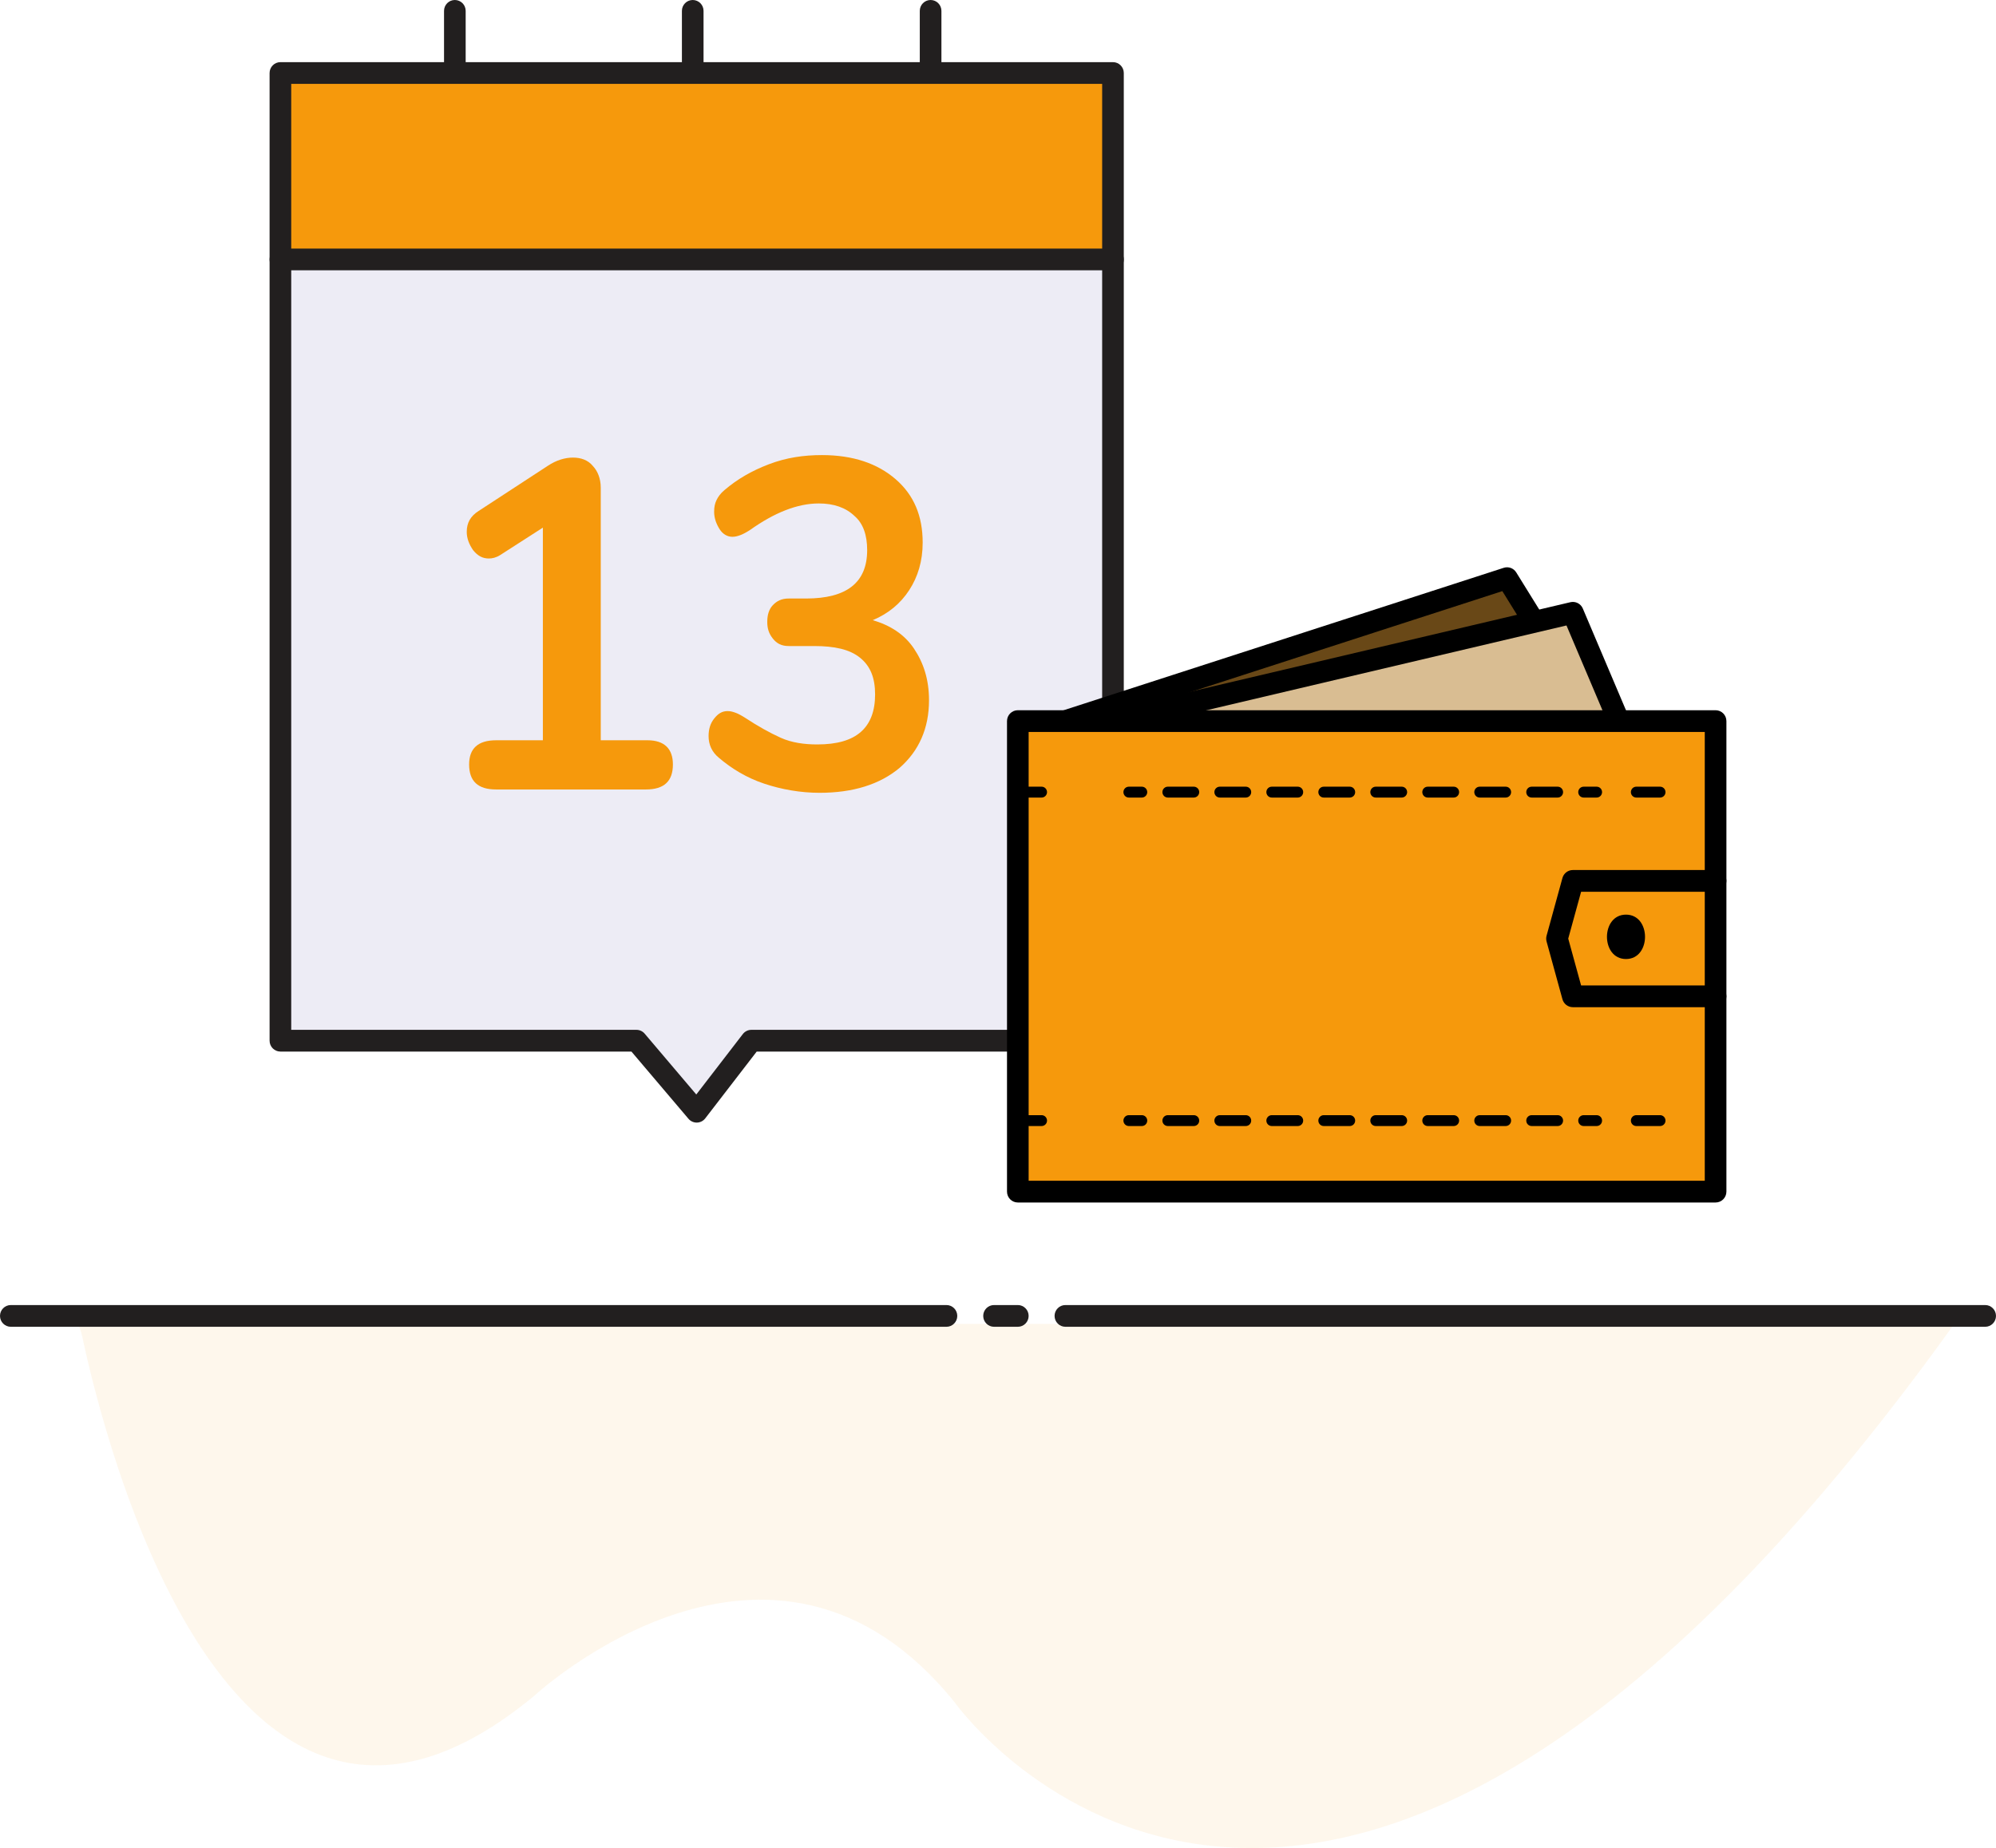
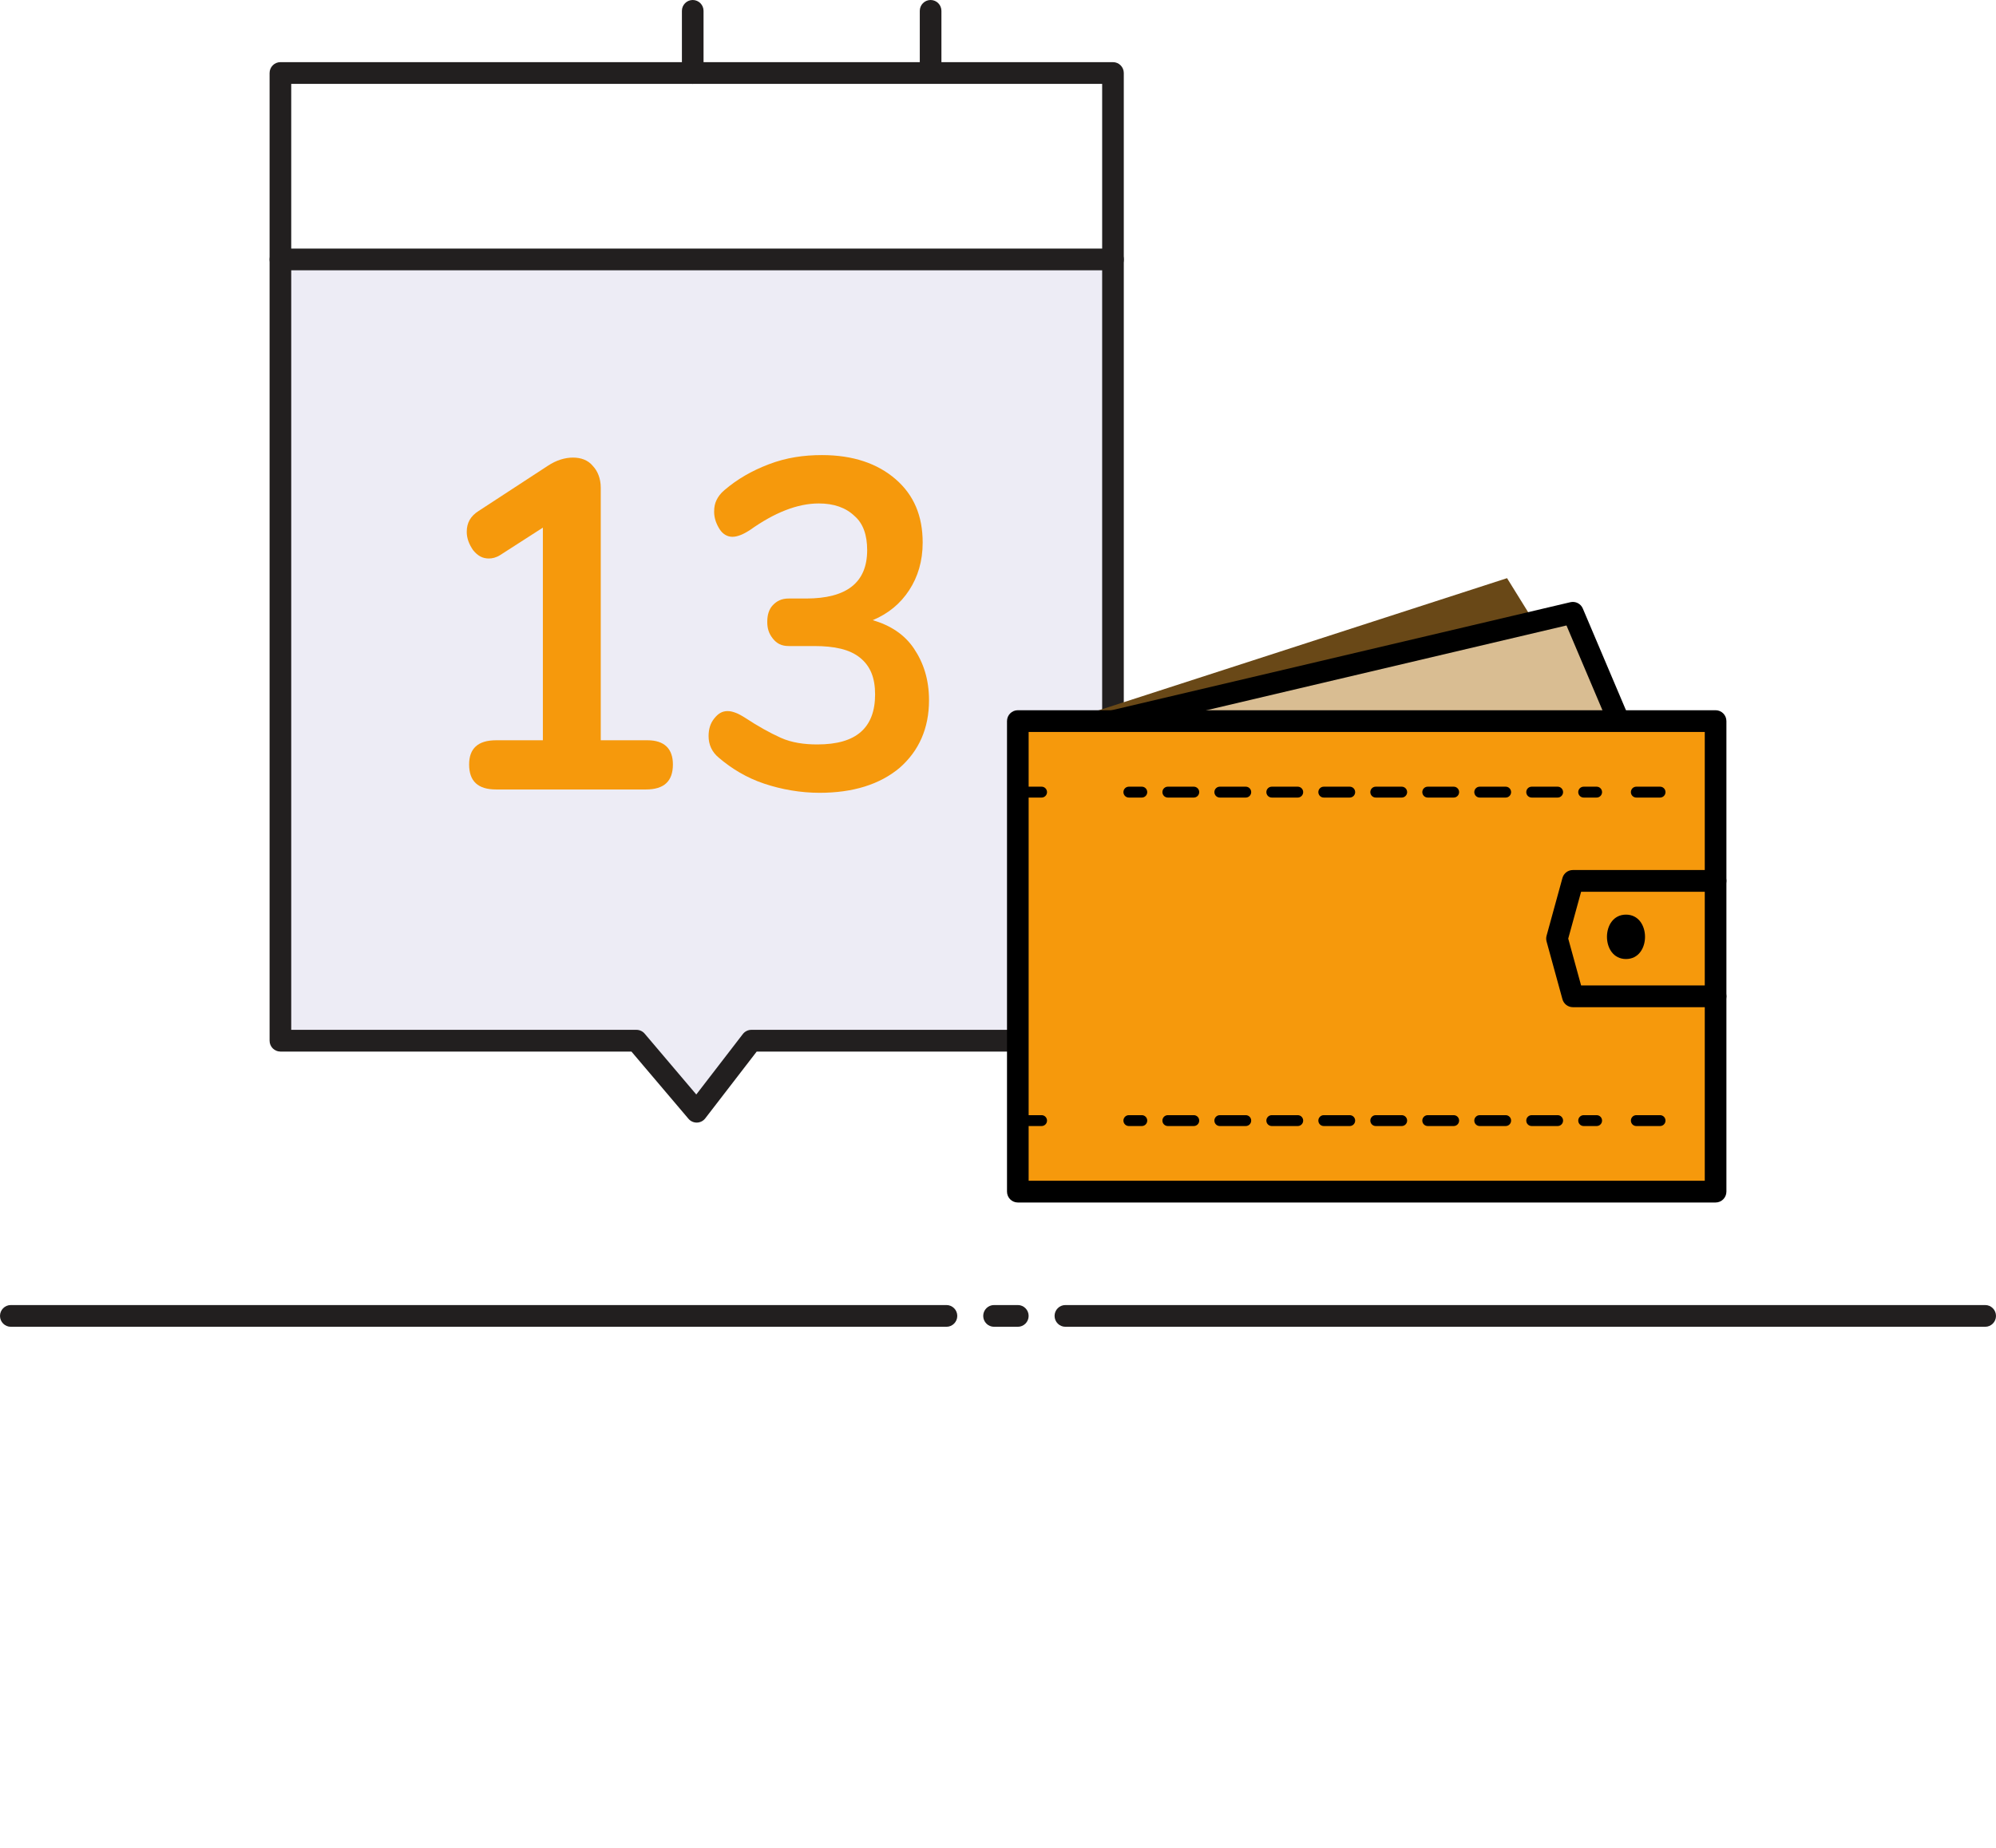
<svg xmlns="http://www.w3.org/2000/svg" width="365" height="338" viewBox="0 0 365 338" fill="none">
-   <path opacity="0.15" d="M13.868 241.648C13.868 241.648 14.593 242.46 15.028 244.408C18.943 262.756 41.852 356.445 97.677 310.169C97.677 310.169 141.176 269.738 174.67 311.468C174.67 311.468 240.934 404.506 357.367 242.135H16.623" fill="#FCCA7F" />
  <path fill-rule="evenodd" clip-rule="evenodd" d="M0 240.674C0 239.576 0.886 238.686 1.978 238.686H173.075C174.168 238.686 175.053 239.576 175.053 240.674C175.053 241.772 174.168 242.662 173.075 242.662H1.978C0.886 242.662 0 241.772 0 240.674Z" fill="#221F1F" />
  <path fill-rule="evenodd" clip-rule="evenodd" d="M179.797 240.674C179.797 239.576 180.682 238.686 181.775 238.686H186.125C187.218 238.686 188.103 239.576 188.103 240.674C188.103 241.772 187.218 242.662 186.125 242.662H181.775C180.682 242.662 179.797 241.772 179.797 240.674Z" fill="#221F1F" />
  <path fill-rule="evenodd" clip-rule="evenodd" d="M192.846 240.674C192.846 239.576 193.732 238.686 194.825 238.686H363.022C364.114 238.686 365 239.576 365 240.674C365 241.772 364.114 242.662 363.022 242.662H194.825C193.732 242.662 192.846 241.772 192.846 240.674Z" fill="#221F1F" />
  <path fill-rule="evenodd" clip-rule="evenodd" d="M126.676 0C127.769 0 128.654 0.89 128.654 1.988V13.354C128.654 14.452 127.769 15.342 126.676 15.342C125.583 15.342 124.698 14.452 124.698 13.354V1.988C124.698 0.89 125.583 0 126.676 0Z" fill="#221F1F" />
-   <path fill-rule="evenodd" clip-rule="evenodd" d="M170.175 0C171.268 0 172.154 0.89 172.154 1.988V13.354C172.154 14.452 171.268 15.342 170.175 15.342C169.083 15.342 168.197 14.452 168.197 13.354V1.988C168.197 0.89 169.083 0 170.175 0Z" fill="#221F1F" />
-   <path fill-rule="evenodd" clip-rule="evenodd" d="M83.177 0C84.269 0 85.155 0.89 85.155 1.988V13.354C85.155 14.452 84.269 15.342 83.177 15.342C82.084 15.342 81.198 14.452 81.198 13.354V1.988C81.198 0.89 82.084 0 83.177 0Z" fill="#221F1F" />
+   <path fill-rule="evenodd" clip-rule="evenodd" d="M170.175 0C171.268 0 172.154 0.89 172.154 1.988V13.354C169.083 15.342 168.197 14.452 168.197 13.354V1.988C168.197 0.89 169.083 0 170.175 0Z" fill="#221F1F" />
  <path opacity="0.1" d="M203.525 47.452V190.339H137.406L127.401 203.328L116.381 190.339H51.278V47.452H203.525Z" fill="#474398" />
-   <path d="M203.525 13.354H51.278V47.452H203.525V13.354Z" fill="#F6990C" />
  <path fill-rule="evenodd" clip-rule="evenodd" d="M49.299 13.354C49.299 12.256 50.185 11.366 51.277 11.366H203.525C204.617 11.366 205.503 12.256 205.503 13.354V190.339C205.503 191.437 204.617 192.327 203.525 192.327H138.376L128.965 204.546C128.601 205.019 128.043 205.302 127.448 205.316C126.852 205.33 126.282 205.074 125.896 204.618L115.468 192.327H51.277C50.185 192.327 49.299 191.437 49.299 190.339V13.354ZM53.256 15.342V188.351H116.381C116.961 188.351 117.511 188.606 117.887 189.049L127.327 200.177L135.841 189.122C136.216 188.635 136.794 188.351 137.406 188.351H201.546V15.342H53.256Z" fill="#221F1F" />
  <path fill-rule="evenodd" clip-rule="evenodd" d="M49.299 47.452C49.299 46.354 50.185 45.464 51.277 45.464H203.525C204.617 45.464 205.503 46.354 205.503 47.452C205.503 48.55 204.617 49.44 203.525 49.44H51.277C50.185 49.44 49.299 48.55 49.299 47.452Z" fill="#221F1F" />
  <path d="M123.051 139.815C123.051 142.865 121.456 144.39 118.121 144.39H90.717C87.382 144.39 85.787 142.865 85.787 139.815C85.787 136.917 87.382 135.392 90.717 135.392H99.272V96.502L91.442 101.535C90.717 101.992 89.992 102.145 89.412 102.145C88.252 102.145 87.382 101.687 86.512 100.62C85.787 99.552 85.352 98.484 85.352 97.264C85.352 95.587 86.077 94.367 87.527 93.451L100.142 85.216C101.737 84.148 103.331 83.691 104.781 83.691C106.231 83.691 107.536 84.148 108.406 85.216C109.276 86.131 109.856 87.504 109.856 89.181V135.392H118.411C121.456 135.392 123.051 136.917 123.051 139.815Z" fill="#F6990C" />
  <path d="M167.13 118.616C168.87 121.208 169.885 124.259 169.885 128.071C169.885 133.257 168 137.374 164.52 140.425C160.895 143.475 155.965 145 149.876 145C146.396 145 142.916 144.39 139.726 143.322C136.536 142.255 133.781 140.577 131.461 138.595C130.156 137.527 129.576 136.154 129.576 134.629C129.576 133.409 129.866 132.342 130.591 131.427C131.316 130.511 132.041 130.054 133.056 130.054C133.636 130.054 134.071 130.206 134.506 130.359C134.941 130.511 135.521 130.816 136.246 131.274C138.566 132.799 140.741 134.019 142.771 134.934C144.801 135.849 147.121 136.154 149.441 136.154C153.065 136.154 155.675 135.392 157.415 133.867C159.155 132.342 160.025 130.054 160.025 127.004C160.025 123.953 159.155 121.818 157.27 120.293C155.385 118.768 152.63 118.158 148.861 118.158H144.221C142.916 118.158 142.046 117.701 141.321 116.785C140.596 115.87 140.306 114.955 140.306 113.735C140.306 112.515 140.596 111.448 141.321 110.685C142.046 109.922 142.916 109.465 144.221 109.465H147.411C154.805 109.465 158.575 106.567 158.575 100.619C158.575 97.874 157.85 95.739 156.255 94.366C154.66 92.841 152.486 92.079 149.731 92.079C145.816 92.079 141.611 93.756 137.116 96.959C136.391 97.417 135.811 97.722 135.376 97.874C134.941 98.027 134.506 98.179 133.926 98.179C133.056 98.179 132.186 97.722 131.606 96.806C131.026 95.891 130.591 94.824 130.591 93.604C130.591 92.689 130.736 92.079 131.026 91.469C131.316 90.859 131.751 90.249 132.476 89.638C134.796 87.656 137.406 86.131 140.596 84.911C143.786 83.691 146.976 83.233 150.311 83.233C155.965 83.233 160.46 84.758 163.795 87.656C167.13 90.554 168.725 94.366 168.725 99.247C168.725 102.602 167.855 105.5 166.26 107.94C164.665 110.38 162.49 112.21 159.59 113.43C162.78 114.345 165.39 116.023 167.13 118.616Z" fill="#F6990C" />
  <path d="M194.825 131.885L275.588 105.743L280.518 113.7" fill="#694817" />
-   <path fill-rule="evenodd" clip-rule="evenodd" d="M274.982 103.851C275.846 103.571 276.788 103.918 277.268 104.692L282.198 112.648C282.775 113.581 282.491 114.807 281.564 115.387C280.637 115.968 279.416 115.683 278.839 114.751L274.725 108.112L195.431 133.778C194.391 134.114 193.277 133.54 192.942 132.495C192.607 131.449 193.178 130.329 194.218 129.993L274.982 103.851Z" fill="black" />
  <path d="M203.525 131.885L287.623 112.076L295.888 131.56" fill="#D9BD92" />
  <path fill-rule="evenodd" clip-rule="evenodd" d="M287.172 110.14C288.108 109.92 289.066 110.407 289.443 111.296L297.708 130.781C298.136 131.791 297.669 132.959 296.664 133.389C295.659 133.82 294.496 133.35 294.068 132.34L286.455 114.393L203.976 133.821C202.912 134.072 201.848 133.408 201.598 132.339C201.349 131.27 202.009 130.2 203.073 129.949L287.172 110.14Z" fill="black" />
  <path d="M313.723 131.885H186.125V217.942H313.723V131.885Z" fill="#F6990C" />
  <path fill-rule="evenodd" clip-rule="evenodd" d="M184.147 131.885C184.147 130.787 185.032 129.897 186.125 129.897H313.723C314.815 129.897 315.701 130.787 315.701 131.885V217.942C315.701 219.04 314.815 219.93 313.723 219.93H186.125C185.032 219.93 184.147 219.04 184.147 217.942V131.885ZM188.103 133.873V215.954H311.744V133.873H188.103Z" fill="black" />
  <path fill-rule="evenodd" clip-rule="evenodd" d="M285.716 160.583C285.953 159.721 286.733 159.124 287.623 159.124H313.723C314.815 159.124 315.701 160.014 315.701 161.112C315.701 162.21 314.815 163.1 313.723 163.1H289.129L286.776 171.666L289.129 180.232H313.723C314.815 180.232 315.701 181.122 315.701 182.22C315.701 183.318 314.815 184.209 313.723 184.209H287.623C286.733 184.209 285.953 183.611 285.716 182.75L282.816 172.195C282.721 171.849 282.721 171.483 282.816 171.137L285.716 160.583Z" fill="black" />
  <path d="M297.338 175.401C301.978 175.401 301.978 167.282 297.338 167.282C292.698 167.282 292.698 175.401 297.338 175.401Z" fill="black" />
  <path fill-rule="evenodd" clip-rule="evenodd" d="M185.136 144.875C185.136 144.326 185.579 143.881 186.125 143.881H190.475C191.021 143.881 191.464 144.326 191.464 144.875C191.464 145.424 191.021 145.869 190.475 145.869H186.125C185.579 145.869 185.136 145.424 185.136 144.875Z" fill="black" />
  <path fill-rule="evenodd" clip-rule="evenodd" d="M205.435 144.875C205.435 144.326 205.878 143.881 206.425 143.881H208.801C209.347 143.881 209.79 144.326 209.79 144.875C209.79 145.424 209.347 145.869 208.801 145.869H206.425C205.878 145.869 205.435 145.424 205.435 144.875ZM212.564 144.875C212.564 144.326 213.007 143.881 213.554 143.881H218.306C218.853 143.881 219.295 144.326 219.295 144.875C219.295 145.424 218.853 145.869 218.306 145.869H213.554C213.007 145.869 212.564 145.424 212.564 144.875ZM222.07 144.875C222.07 144.326 222.513 143.881 223.059 143.881H227.812C228.358 143.881 228.801 144.326 228.801 144.875C228.801 145.424 228.358 145.869 227.812 145.869H223.059C222.513 145.869 222.07 145.424 222.07 144.875ZM231.575 144.875C231.575 144.326 232.018 143.881 232.564 143.881H237.317C237.863 143.881 238.306 144.326 238.306 144.875C238.306 145.424 237.863 145.869 237.317 145.869H232.564C232.018 145.869 231.575 145.424 231.575 144.875ZM241.081 144.875C241.081 144.326 241.523 143.881 242.07 143.881H246.822C247.369 143.881 247.812 144.326 247.812 144.875C247.812 145.424 247.369 145.869 246.822 145.869H242.07C241.523 145.869 241.081 145.424 241.081 144.875ZM250.586 144.875C250.586 144.326 251.029 143.881 251.575 143.881H256.328C256.874 143.881 257.317 144.326 257.317 144.875C257.317 145.424 256.874 145.869 256.328 145.869H251.575C251.029 145.869 250.586 145.424 250.586 144.875ZM260.091 144.875C260.091 144.326 260.534 143.881 261.081 143.881H265.833C266.38 143.881 266.822 144.326 266.822 144.875C266.822 145.424 266.38 145.869 265.833 145.869H261.081C260.534 145.869 260.091 145.424 260.091 144.875ZM269.597 144.875C269.597 144.326 270.04 143.881 270.586 143.881H275.339C275.885 143.881 276.328 144.326 276.328 144.875C276.328 145.424 275.885 145.869 275.339 145.869H270.586C270.04 145.869 269.597 145.424 269.597 144.875ZM279.102 144.875C279.102 144.326 279.545 143.881 280.091 143.881H284.844C285.39 143.881 285.833 144.326 285.833 144.875C285.833 145.424 285.39 145.869 284.844 145.869H280.091C279.545 145.869 279.102 145.424 279.102 144.875ZM288.607 144.875C288.607 144.326 289.05 143.881 289.597 143.881H291.973C292.519 143.881 292.962 144.326 292.962 144.875C292.962 145.424 292.519 145.869 291.973 145.869H289.597C289.05 145.869 288.607 145.424 288.607 144.875Z" fill="black" />
  <path fill-rule="evenodd" clip-rule="evenodd" d="M298.234 144.875C298.234 144.326 298.677 143.881 299.223 143.881H303.573C304.119 143.881 304.562 144.326 304.562 144.875C304.562 145.424 304.119 145.869 303.573 145.869H299.223C298.677 145.869 298.234 145.424 298.234 144.875Z" fill="black" />
  <path fill-rule="evenodd" clip-rule="evenodd" d="M185.136 204.952C185.136 204.403 185.579 203.958 186.125 203.958H190.475C191.021 203.958 191.464 204.403 191.464 204.952C191.464 205.501 191.021 205.946 190.475 205.946H186.125C185.579 205.946 185.136 205.501 185.136 204.952Z" fill="black" />
  <path fill-rule="evenodd" clip-rule="evenodd" d="M205.435 204.952C205.435 204.403 205.878 203.958 206.425 203.958H208.801C209.347 203.958 209.79 204.403 209.79 204.952C209.79 205.501 209.347 205.946 208.801 205.946H206.425C205.878 205.946 205.435 205.501 205.435 204.952ZM212.564 204.952C212.564 204.403 213.007 203.958 213.554 203.958H218.306C218.853 203.958 219.295 204.403 219.295 204.952C219.295 205.501 218.853 205.946 218.306 205.946H213.554C213.007 205.946 212.564 205.501 212.564 204.952ZM222.07 204.952C222.07 204.403 222.513 203.958 223.059 203.958H227.812C228.358 203.958 228.801 204.403 228.801 204.952C228.801 205.501 228.358 205.946 227.812 205.946H223.059C222.513 205.946 222.07 205.501 222.07 204.952ZM231.575 204.952C231.575 204.403 232.018 203.958 232.564 203.958H237.317C237.863 203.958 238.306 204.403 238.306 204.952C238.306 205.501 237.863 205.946 237.317 205.946H232.564C232.018 205.946 231.575 205.501 231.575 204.952ZM241.081 204.952C241.081 204.403 241.523 203.958 242.07 203.958H246.822C247.369 203.958 247.812 204.403 247.812 204.952C247.812 205.501 247.369 205.946 246.822 205.946H242.07C241.523 205.946 241.081 205.501 241.081 204.952ZM250.586 204.952C250.586 204.403 251.029 203.958 251.575 203.958H256.328C256.874 203.958 257.317 204.403 257.317 204.952C257.317 205.501 256.874 205.946 256.328 205.946H251.575C251.029 205.946 250.586 205.501 250.586 204.952ZM260.091 204.952C260.091 204.403 260.534 203.958 261.081 203.958H265.833C266.38 203.958 266.822 204.403 266.822 204.952C266.822 205.501 266.38 205.946 265.833 205.946H261.081C260.534 205.946 260.091 205.501 260.091 204.952ZM269.597 204.952C269.597 204.403 270.04 203.958 270.586 203.958H275.339C275.885 203.958 276.328 204.403 276.328 204.952C276.328 205.501 275.885 205.946 275.339 205.946H270.586C270.04 205.946 269.597 205.501 269.597 204.952ZM279.102 204.952C279.102 204.403 279.545 203.958 280.091 203.958H284.844C285.39 203.958 285.833 204.403 285.833 204.952C285.833 205.501 285.39 205.946 284.844 205.946H280.091C279.545 205.946 279.102 205.501 279.102 204.952ZM288.607 204.952C288.607 204.403 289.05 203.958 289.597 203.958H291.973C292.519 203.958 292.962 204.403 292.962 204.952C292.962 205.501 292.519 205.946 291.973 205.946H289.597C289.05 205.946 288.607 205.501 288.607 204.952Z" fill="black" />
  <path fill-rule="evenodd" clip-rule="evenodd" d="M298.234 204.952C298.234 204.403 298.677 203.958 299.223 203.958H303.573C304.119 203.958 304.562 204.403 304.562 204.952C304.562 205.501 304.119 205.946 303.573 205.946H299.223C298.677 205.946 298.234 205.501 298.234 204.952Z" fill="black" />
</svg>